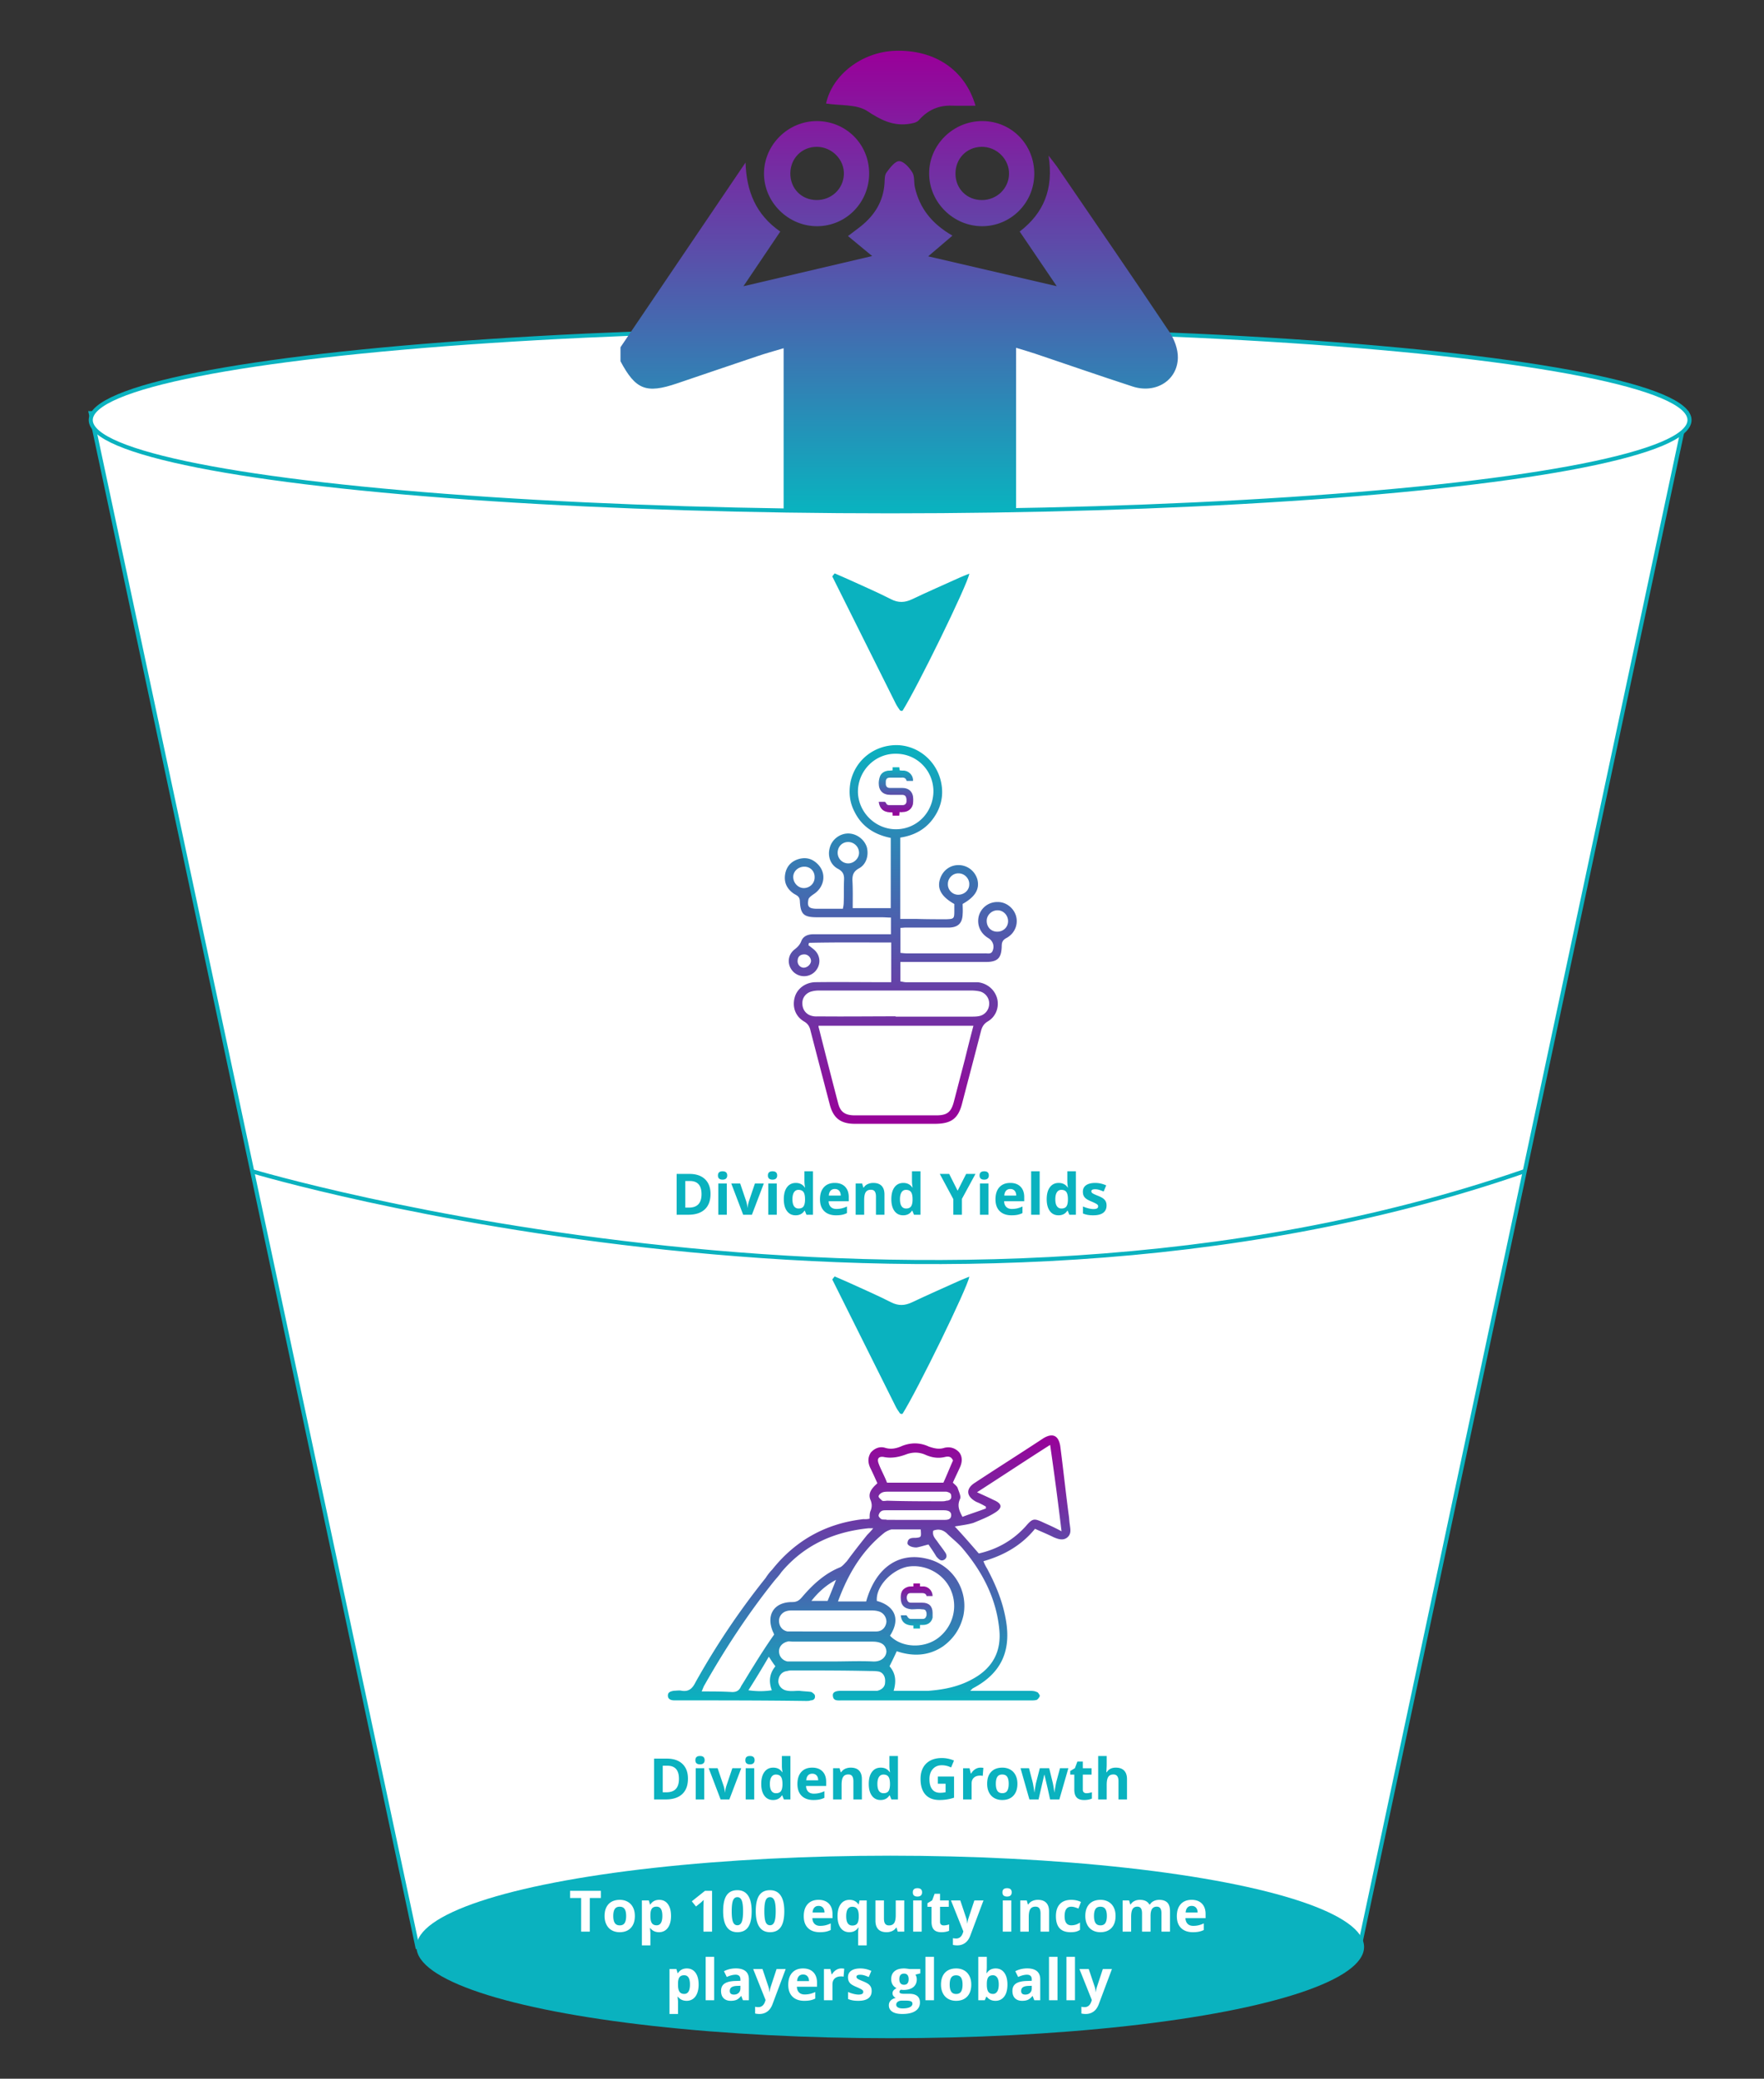
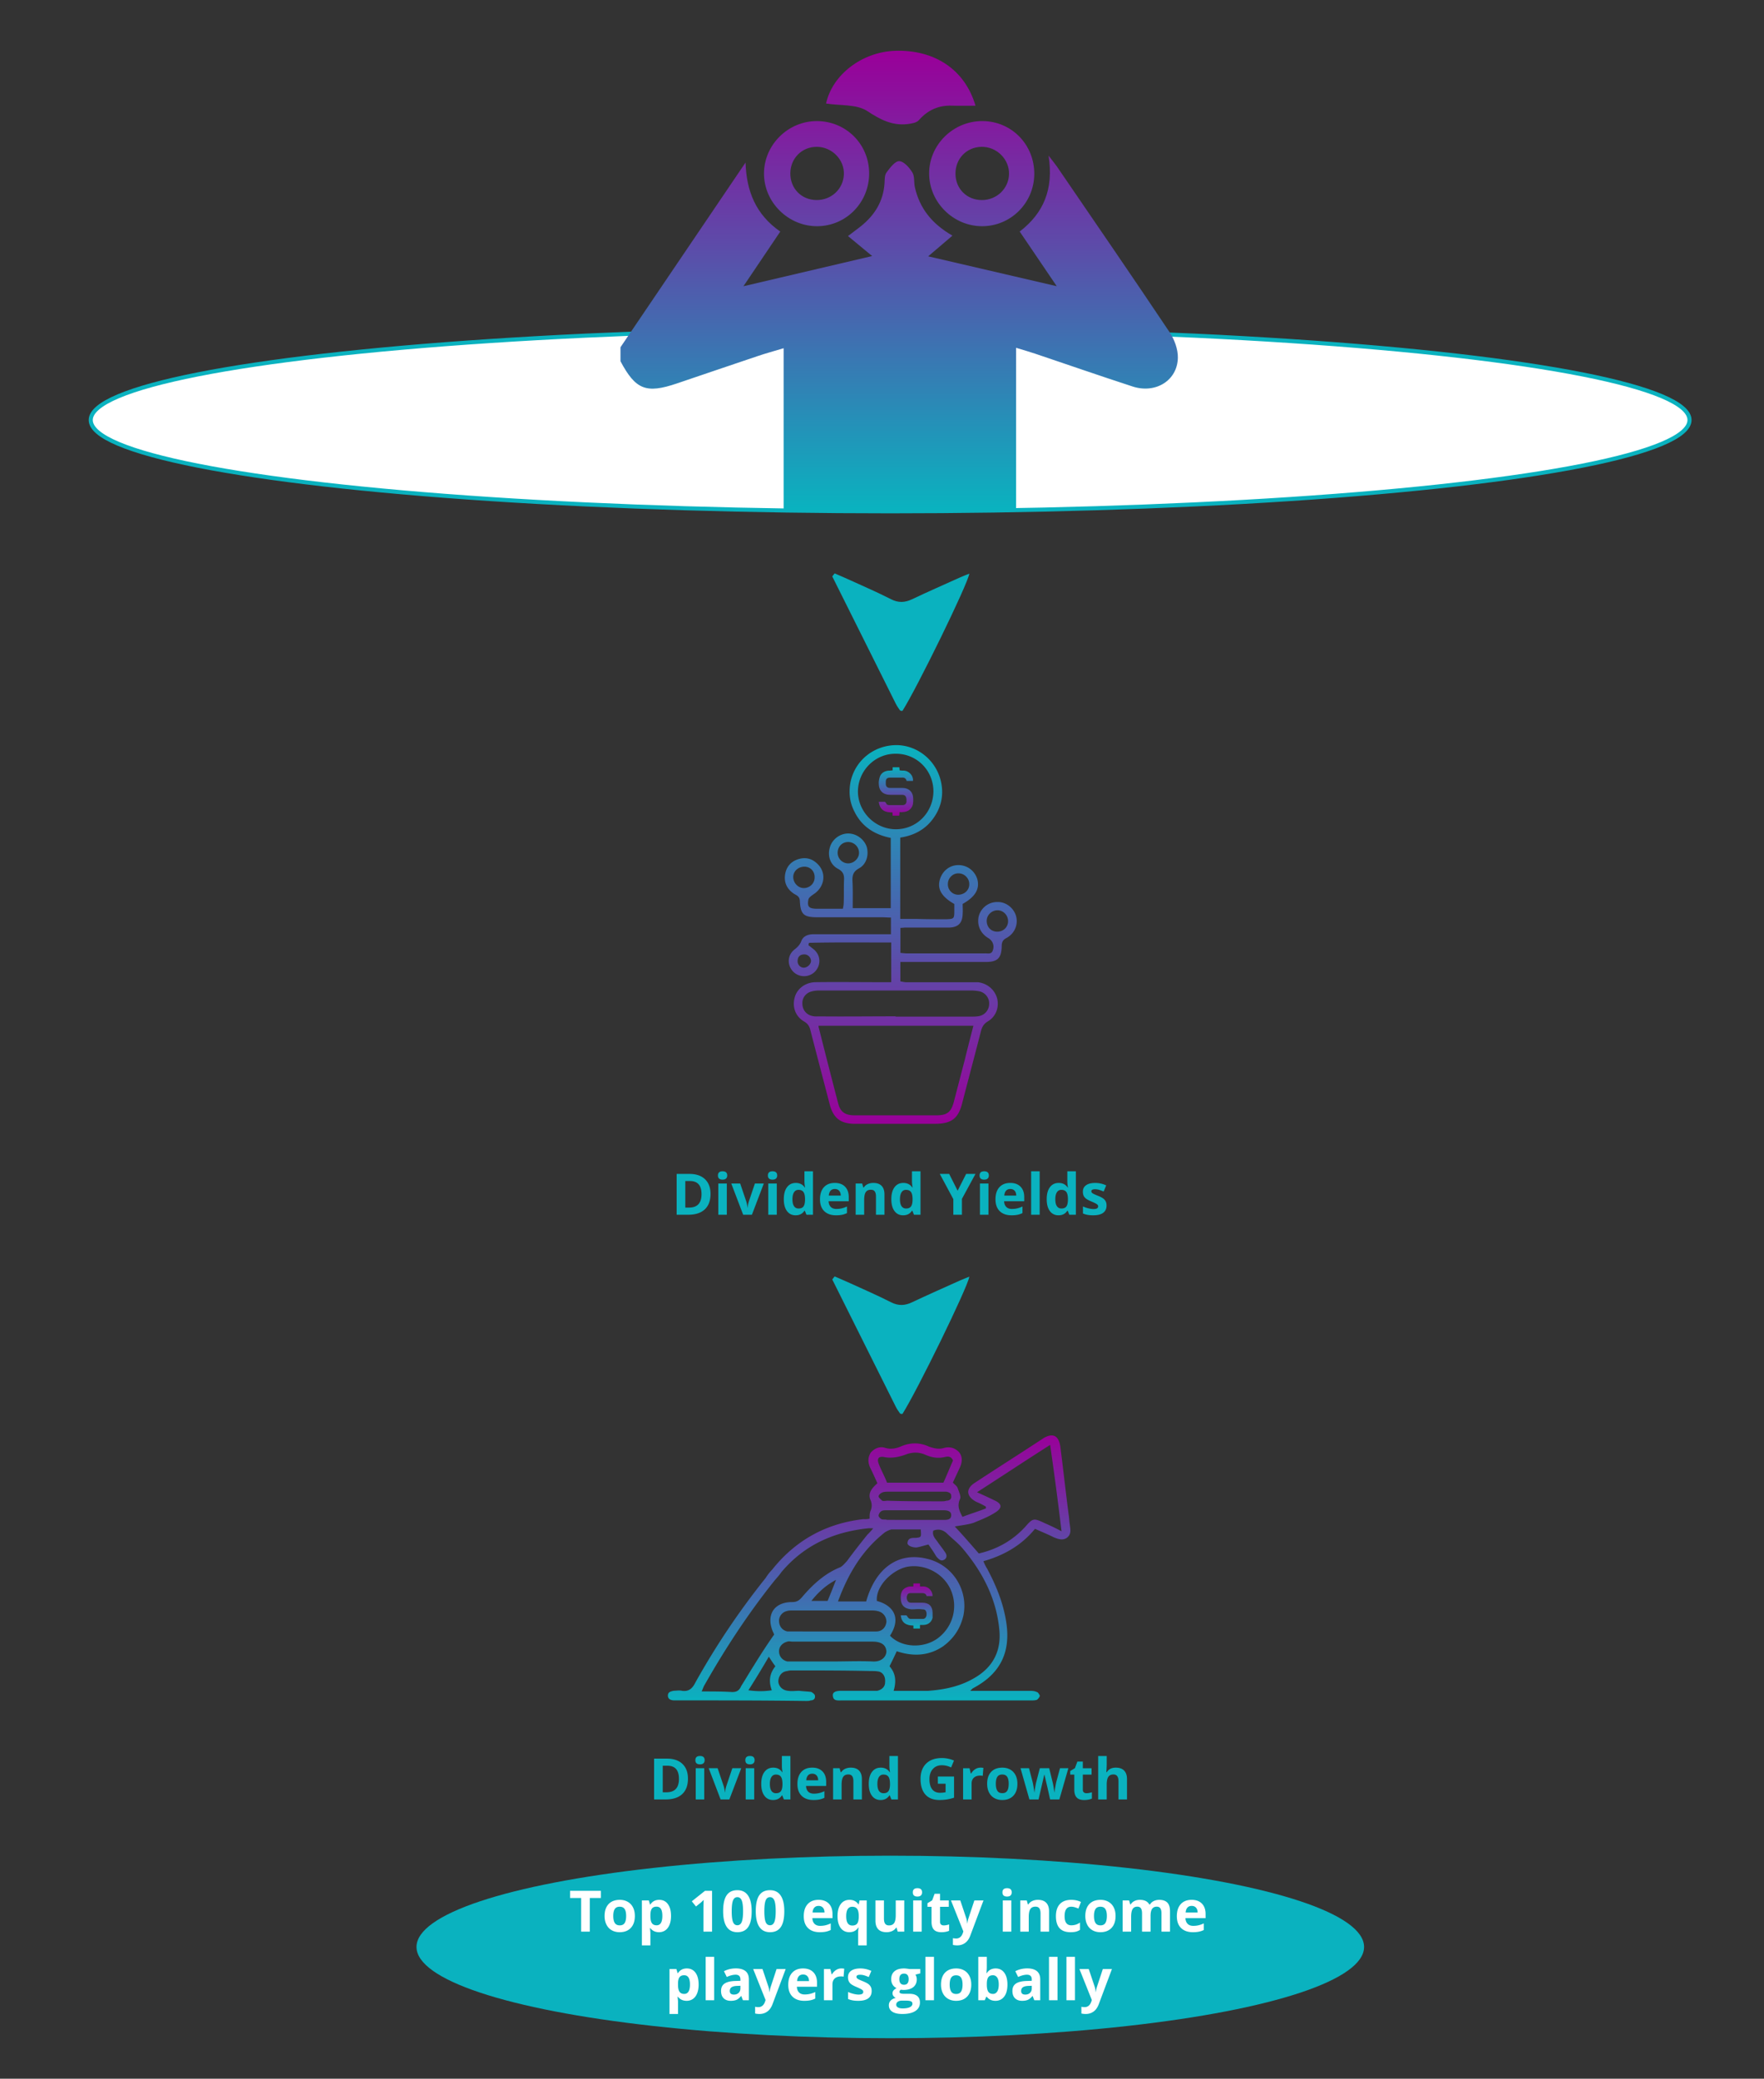
<svg xmlns="http://www.w3.org/2000/svg" width="432" height="509" xml:space="preserve">
  <rect width="100%" height="100%" fill="#333333" stroke="none" />
-   <path fill="#FFF" stroke="#0AB2BF" stroke-miterlimit="10" d="M332.954 476.736H102.222l-80-375.572h390.732z" />
  <ellipse fill="#0AB2BF" cx="218.029" cy="476.736" rx="116.029" ry="22.347" />
  <ellipse fill="#FFF" stroke="#0AB2BF" stroke-miterlimit="10" cx="217.989" cy="102.851" rx="195.768" ry="22.347" />
  <linearGradient id="a" gradientUnits="userSpaceOnUse" x1="220.206" y1="12.948" x2="220.206" y2="124.509">
    <stop offset="0" style="stop-color:#909" />
    <stop offset="1" style="stop-color:#0ab2bf" />
  </linearGradient>
  <path fill-rule="evenodd" clip-rule="evenodd" fill="url(#a)" d="m151.955 85.029 30.628-45.234c.211 6.982 2.487 12.735 8.505 16.907l-9.024 13.388 31.526-7.393-5.921-4.898c1.303-.99 2.272-1.69 3.203-2.439 3.349-2.696 5.454-6.075 5.745-10.464.06-.904-.002-2.002.478-2.651.846-1.145 2.085-2.809 3.124-2.783 1.123.026 2.482 1.569 3.218 2.77.6.977.339 2.446.62 3.66 1.168 5.049 4.062 8.858 9.197 11.805l-5.941 5.067 31.481 7.317-9.073-13.385c5.813-4.476 8.37-10.32 7.07-18.59 1.164 1.515 1.655 2.096 2.083 2.722 9.204 13.474 18.457 26.915 27.53 40.476 1.195 1.786 2.095 4.199 2.052 6.3-.111 5.57-5.456 8.864-11.073 7.038-8.016-2.606-15.977-5.38-23.966-8.069-1.279-.43-2.581-.795-4.586-1.41V125.1h-56.922V85.266c-2.473.742-4.309 1.24-6.112 1.844-6.696 2.247-13.378 4.533-20.068 6.796-7.492 2.535-10.067 1.513-13.773-5.447l-.001-3.43z" />
  <linearGradient id="b" gradientUnits="userSpaceOnUse" x1="220.6" y1="12.948" x2="220.6" y2="124.512">
    <stop offset="0" style="stop-color:#909" />
    <stop offset="1" style="stop-color:#0ab2bf" />
  </linearGradient>
  <path fill-rule="evenodd" clip-rule="evenodd" fill="url(#b)" d="M202.302 25.351c1.523-7.071 8.843-12.651 16.911-12.913 9.641-.313 17.098 4.583 19.685 13.446-2.014 0-3.872.054-5.726-.012-3.304-.118-5.948 1.055-8.152 3.557-.569.646-1.821.847-2.792.956-3.77.425-6.67-1.11-9.868-3.208-2.572-1.687-6.521-1.276-10.058-1.826z" />
  <linearGradient id="c" gradientUnits="userSpaceOnUse" x1="199.977" y1="12.948" x2="199.977" y2="124.509">
    <stop offset="0" style="stop-color:#909" />
    <stop offset="1" style="stop-color:#0ab2bf" />
  </linearGradient>
  <path fill-rule="evenodd" clip-rule="evenodd" fill="url(#c)" d="M212.853 42.387c.037 7.144-5.561 12.912-12.617 13.002-7.146.091-13.171-5.851-13.134-12.952.035-6.985 5.883-12.778 12.908-12.787 7.135-.01 12.805 5.614 12.843 12.737zm-12.967 6.595c3.659.067 6.614-2.654 6.777-6.241.166-3.621-2.911-6.775-6.62-6.787-3.642-.013-6.453 2.784-6.491 6.457-.04 3.701 2.661 6.503 6.334 6.571z" />
  <linearGradient id="d" gradientUnits="userSpaceOnUse" x1="240.417" y1="12.949" x2="240.417" y2="124.508">
    <stop offset="0" style="stop-color:#909" />
    <stop offset="1" style="stop-color:#0ab2bf" />
  </linearGradient>
  <path fill-rule="evenodd" clip-rule="evenodd" fill="url(#d)" d="M253.293 42.593c-.029 7.095-5.771 12.824-12.825 12.796-7.021-.028-12.864-5.823-12.924-12.817-.062-7.101 5.908-12.983 13.114-12.925 7.09.059 12.664 5.77 12.635 12.946zm-12.824 6.393c3.63.004 6.574-2.826 6.642-6.384.069-3.642-3.065-6.723-6.763-6.648-3.647.073-6.377 2.907-6.355 6.596.022 3.685 2.787 6.432 6.476 6.436z" />
  <path fill-rule="evenodd" clip-rule="evenodd" fill="#0AB2BF" d="M204.404 140.399c1.298.567 2.606 1.116 3.895 1.707 3.31 1.516 6.66 2.958 9.899 4.615 1.817.929 3.403.848 5.182.004 3.84-1.821 7.732-3.532 11.608-5.278.751-.338 1.524-.628 2.396-.985-.39 2.622-12.76 27.894-16.359 33.582-.112.009-.229.042-.334.02-.113-.024-.255-.075-.313-.162-.337-.5-.701-.991-.969-1.527-5.204-10.41-10.397-20.825-15.592-31.239.194-.247.391-.492.587-.737zM204.404 312.547c1.298.568 2.606 1.117 3.895 1.707 3.31 1.516 6.66 2.958 9.899 4.615 1.817.929 3.403.848 5.182.004 3.84-1.822 7.732-3.533 11.608-5.279.751-.338 1.524-.628 2.396-.984-.39 2.621-12.76 27.893-16.359 33.582-.112.008-.229.042-.334.02-.113-.025-.255-.076-.313-.162-.337-.5-.701-.99-.969-1.527-5.204-10.41-10.397-20.825-15.592-31.238.194-.248.391-.493.587-.738z" />
  <linearGradient id="e" gradientUnits="userSpaceOnUse" x1="220.601" y1="275.178" x2="220.601" y2="182.45">
    <stop offset="0" style="stop-color:#909" />
    <stop offset="1" style="stop-color:#0ab2bf" />
  </linearGradient>
  <path fill="url(#e)" d="M218.262 240.503v-9.717c-6.794 0-13.453-.076-20.126.074-.075.211-.135.404-.135.615.405.27.81.615 1.23.945 1.77 1.424 1.904 3.809.405 5.443a3.753 3.753 0 0 1-5.444 0c-1.5-1.635-1.365-4.08.48-5.443.675-.541 1.229-1.096 1.56-1.967.48-1.289 1.695-1.693 3.06-1.693h18.896v-4.08c-.75 0-1.5-.074-2.175-.074h-15.837c-3.329 0-4.139-.676-4.289-4.004-.075-1.23-.885-1.365-1.56-1.83-1.635-1.154-2.384-2.715-2.04-4.754.345-1.904 1.5-3.134 3.33-3.674 1.905-.54 3.464 0 4.754 1.364 2.114 2.25 1.5 5.58-1.155 7.275-.48.344-1.095.75-1.229 1.229-.345 1.771.075 2.25 1.905 2.311h6.523c.135-.615.21-1.096.21-1.561.075-1.77 0-3.6.075-5.443.075-1.291-.21-2.115-1.5-2.791-1.905-1.019-2.58-3.193-1.965-5.233.54-1.965 2.445-3.404 4.484-3.404s3.944 1.425 4.559 3.329c.54 2.04-.135 4.289-1.965 5.234-1.29.75-1.56 1.561-1.56 2.85.135 2.25.075 4.484.075 6.869h9.313v-17.202c-3.809-.75-7.004-2.655-8.833-6.329-1.23-2.31-1.5-4.754-1.02-7.348 1.155-5.444 5.909-9.104 11.429-9.043 5.308.135 9.853 4.079 10.812 9.388.615 3.269-.21 6.254-2.174 8.833-1.965 2.58-4.694 3.944-7.889 4.424v19.916h4.14c2.444.076 4.828.076 7.198.076 1.77-.076 1.905-.135 1.905-1.965v-1.77c-3.135-1.77-4.214-3.674-3.539-5.984.614-2.115 2.384-3.54 4.559-3.54s4.004 1.424 4.619 3.465c.615 2.385-.48 4.289-3.599 6.043 0 .811.075 1.635 0 2.52-.075 2.174-1.095 3.195-3.269 3.27h-10.738c-.345 0-.75.074-1.23.074v6.119c.675.076 1.23.135 1.77.135h18.836c.75-.074 1.695.346 2.04-.809.405-1.156-.075-2.311-1.094-2.926-1.965-1.154-2.85-3.193-2.385-5.309a4.655 4.655 0 0 1 4.559-3.539c2.04-.074 3.945 1.365 4.56 3.33.615 2.039-.21 4.289-2.25 5.443-.945.48-1.23 1.02-1.23 2.039-.075 2.986-1.02 3.869-4.004 3.869h-20.815v4.756c.54.074 1.02.209 1.5.209h17.531c2.25.27 4.139 1.831 4.695 4.079.479 2.115-.346 4.35-2.31 5.504-1.02.615-1.425 1.367-1.695 2.445-1.5 5.85-3.06 11.697-4.559 17.473-.945 3.869-2.655 5.158-6.734 5.158h-19.571c-3.464 0-5.309-1.365-6.179-4.83-1.56-5.982-3.134-11.967-4.694-18.01-.209-.945-.615-1.637-1.5-2.176-2.175-1.229-2.985-3.539-2.385-5.848.54-2.176 2.58-3.735 5.024-3.811 5.369-.074 10.813 0 16.182 0l2.458.001zm20.126 10.665H200.46c0 .209 0 .404.075.539 1.56 6.178 3.135 12.373 4.754 18.553.54 2.039 1.695 2.848 4.079 2.848h19.916c2.715 0 3.674-.809 4.349-3.463.885-3.404 1.77-6.795 2.655-10.199.66-2.7 1.35-5.415 2.1-8.278zm-19.046-2.311v.076h18.417c.675 0 1.425 0 2.04-.137 1.425-.27 2.445-1.559 2.445-2.982.075-1.365-.885-2.715-2.31-3.061a10.006 10.006 0 0 0-2.04-.211h-37.388a6.81 6.81 0 0 0-1.694.211c-1.425.346-2.385 1.561-2.31 2.984 0 1.561 1.02 2.789 2.52 3.059.54.137 1.154.076 1.694.076 6.193.062 12.447-.015 18.626-.015zm9.253-55.054c0-5.099-4.004-9.239-9.178-9.239-5.099-.075-9.313 4.14-9.313 9.313.074 5.024 4.289 9.178 9.313 9.178 5.099-.014 9.104-4.093 9.178-9.252zm8.773 22.765c.075-1.424-1.155-2.713-2.58-2.713-1.425-.076-2.654 1.154-2.654 2.578-.075 1.426 1.095 2.654 2.52 2.654 1.485 0 2.714-1.093 2.714-2.519zm6.929 6.328c-1.424 0-2.654 1.156-2.654 2.58 0 1.561 1.095 2.656 2.58 2.656 1.484 0 2.654-1.096 2.654-2.58-.001-1.441-1.155-2.656-2.58-2.656zm-47.451-10.676c-1.5.074-2.654 1.229-2.58 2.652.075 1.426 1.29 2.656 2.715 2.58 1.424-.074 2.58-1.229 2.52-2.715 0-1.497-1.155-2.593-2.655-2.517zm10.873-.811c1.425 0 2.655-1.229 2.655-2.579 0-1.5-1.23-2.654-2.655-2.654-1.5 0-2.58 1.154-2.58 2.654a2.59 2.59 0 0 0 2.58 2.579zm-9.103 23.921c0-.885-.75-1.635-1.634-1.635-.945 0-1.56.48-1.635 1.424-.135.945.54 1.771 1.425 1.832.884.013 1.769-.737 1.844-1.621z" />
  <linearGradient id="f" gradientUnits="userSpaceOnUse" x1="219.424" y1="199.727" x2="219.424" y2="187.879">
    <stop offset="0" style="stop-color:#909" />
    <stop offset="1" style="stop-color:#0ab2bf" />
  </linearGradient>
  <path fill="url(#f)" d="M218.607 188.629v-.75h1.635c0 .21.075.48.075.75.405.075.75.075 1.155.075 1.229.135 2.25 1.29 2.115 2.52h-1.56c-.135-.675-.615-.885-1.289-.81h-2.715c-.75 0-1.095.27-1.095 1.02v.48c0 .674.345 1.02 1.02 1.02h2.984c1.695 0 2.715 1.02 2.715 2.714 0 .405 0 .885-.075 1.29-.27 1.155-1.229 1.904-2.52 1.904-.27.075-.48 0-.75 0 0 .345-.075.54-.075.885h-1.62c0-.27 0-.54-.075-.81-1.77.075-3.06-.54-3.33-2.58h1.425c.135 0 .27.135.345.27.135.405.405.54.81.54h3.269c.54 0 .885-.345.945-.81v-.615c-.075-.75-.345-1.095-1.095-1.095h-2.849c-1.83 0-2.85-1.02-2.85-2.85 0-.615.135-1.23.345-1.77.345-.75 1.02-1.155 1.904-1.29.331-.013.737-.013 1.156-.088z" />
-   <path fill="none" stroke="#0AB2BF" stroke-miterlimit="10" d="M61.764 286.804s167.182 50.014 311.519 0" />
  <g>
    <linearGradient id="g" gradientUnits="userSpaceOnUse" x1="212.853" y1="416.502" x2="212.853" y2="351.483">
      <stop offset="0" style="stop-color:#0ab2bf" />
      <stop offset="1" style="stop-color:#909" />
    </linearGradient>
    <path fill="url(#g)" d="M212.971 371.864c0-.877 0-1.466.288-2.056.289-.876.289-1.465 0-2.355-.877-1.767.289-3.089 1.61-4.255-.589-1.322-1.178-2.644-1.767-3.822-.589-1.322-.589-2.5.144-3.679.877-1.033 2.199-1.609 3.521-1.178 1.466.445 2.789.145 4.11-.444 2.2-.878 4.413-.878 6.611.143 1.322.446 2.5.734 3.822.289 1.323-.289 2.5 0 3.522 1.034.876 1.034.876 2.356.288 3.679-.589 1.321-1.178 2.499-1.767 3.821.445.445 1.034.878 1.178 1.323.288.876.877 2.055.589 2.644-.732 1.61-.288 2.789.589 4.412 1.912-.733 3.823-1.322 5.734-2.056v-.445a17.279 17.279 0 0 0-2.357-1.179c-2.5-1.321-2.644-3.231-.288-4.699 5.577-3.678 11.167-7.199 16.743-10.877 2.2-1.322 3.68-.733 4.109 1.911.733 5.575 1.323 11.165 2.057 16.742.145.877.145 1.609.287 2.5.145 1.178.446 2.355-.731 3.234-1.035.732-2.201.287-3.234-.145-1.467-.734-2.932-1.323-4.556-2.056-3.234 3.967-7.487 6.467-12.632 7.932.289.734.589 1.323.877 1.769 2.199 4.109 3.966 8.378 4.699 13.077 1.178 7.488-1.466 12.775-8.221 16.311l-.589.589h14.544c.589 0 1.178 0 1.768.288.287 0 .589.589.733.876 0 .289-.446.878-.733 1.035-.446.144-1.035.144-1.468.144h-46.417c-.877 0-1.911.145-2.056-1.034-.144-.877.445-1.322 2.056-1.322h8.81c1.178-.287 1.911-1.034 1.911-2.055.144-1.322-.446-2.355-1.467-2.645-.732-.144-1.321-.144-2.055-.144-6.322-.145-12.776-.145-19.098-.145-.445 0-.877 0-1.322.145-1.466.144-2.199 1.322-2.199 2.645.144 1.178 1.035 2.055 2.356 2.198.877.145 1.911 0 2.788 0 1.034.145 2.055.145 2.932.288.288.145.877.59.877.878.145.732-.288 1.178-1.034 1.178-.288.144-.733.144-1.178.144-10.433-.144-20.708-.144-31.142-.144h-1.035c-.876 0-1.61-.288-1.61-1.178 0-.891.733-1.034 1.466-1.179.589 0 1.322-.144 1.911 0 1.767.288 2.645-.589 3.377-2.056 5-8.967 10.722-17.487 17.188-25.564a11.879 11.879 0 0 1 1.61-2.056c5.734-7.2 13.221-11.311 22.333-12.344.484.028.928.028 1.518-.117zm5.877 42.164h8.378c3.966-.288 7.645-1.034 11.022-2.933 4.844-2.644 7.056-6.754 6.467-12.199-.733-7.488-4.11-13.955-8.81-19.544-1.178-1.467-2.788-2.645-4.11-3.967-1.034-.877-2.055-1.034-3.234-.589-.287 1.034.289 1.767.877 2.5.589.877 1.322 1.768 1.911 2.645.445.589.733 1.321 0 1.91-.733.446-1.178.289-2.055-.731-.589-1.035-1.323-2.056-1.912-2.934-1.178.288-2.055.59-2.932.733-1.322 0-2.355-.589-2.2-1.179.145-1.178 1.035-1.178 2.056-1.178 1.321-.144 1.321-.144 1.178-2.055h-7.199c-.589.144-1.179.445-1.611.732-5.576 4.412-8.966 10.133-11.454 16.9h6.899c2.356-8.379 8.077-12.2 14.988-10.433 6.166 1.465 10.131 7.645 8.81 13.953-.733 3.09-2.356 5.577-5 7.487-3.521 2.357-7.344 2.501-11.311 1.179-.589 1.322-1.178 2.501-1.767 3.679 1.441 1.626 1.742 3.524 1.009 6.024zm-29.244-13.809c-.144-.145-.144-.445-.288-.59-1.767-4.11.144-7.344 4.699-7.344 1.178 0 1.768-.444 2.5-1.322 2.644-3.089 5.577-5.732 9.255-7.2.589-.287 1.178-1.033 1.61-1.465 1.61-2.199 3.233-4.255 5-6.467.446-.445.877-.877 1.466-1.61h-1.178c-8.522.877-15.721 4.11-21.297 10.721-.589.878-1.322 1.61-1.912 2.356-6.322 7.934-11.899 16.454-16.899 25.264-.288.445-.445 1.034-.733 1.61 2.645 0 5.145 0 7.488.145 1.178 0 1.767-.445 2.199-1.466 1.034-1.61 2.054-3.378 3.089-5.001 1.624-2.632 3.234-5.131 5.001-7.631zm49.665-34.821c1.611.732 2.932 1.321 4.11 1.91 2.055.878 2.2 1.911.289 3.09-1.611 1.034-3.521 1.768-5.289 2.5-1.465.445-2.932.589-4.554.878 2.054 2.198 3.965 4.41 5.877 6.61 4.555-1.034 8.378-3.234 11.453-6.61 1.769-2.057 2.056-2.057 4.557-.878 1.322.589 2.643 1.178 4.255 2.056a849.105 849.105 0 0 0-2.79-21.153c-6.008 3.822-11.743 7.631-17.908 11.597zm-21.311 35.122c2.789 2.932 8.221 3.232 11.755.589 3.678-2.788 5-7.645 3.089-11.899-1.767-3.967-6.322-6.322-10.577-5.576-3.678.733-7.789 4.699-7.488 8.378 3.81 1.007 6.166 3.952 3.221 8.508zm-13.954-1.035h10.577c1.466 0 2.355-1.034 2.5-2.356 0-1.179-.733-2.356-2.199-2.645-.589-.144-1.179-.144-1.768-.144H194.16c-.445 0-1.035 0-1.466.144-1.178.288-1.911 1.322-1.911 2.356 0 1.321.733 2.356 2.055 2.645H204.004zm0 7.344c3.233 0 6.466-.144 9.699 0 2.356.144 3.377-1.322 3.377-2.501-.144-1.609-1.322-2.356-3.377-2.356H194.16c-.445 0-1.035-.144-1.322 0-1.178.289-2.055 1.178-2.055 2.356s.733 2.199 2.055 2.501H204.004zm29.387-49.206c-.444-1.035-1.178-1.035-1.911-.878-1.767.445-3.377.145-5-.589-1.466-.589-2.789-.589-4.254-.145-1.912.733-3.823 1.179-5.878.733-1.178-.144-1.61.445-1.178 1.609.589 1.611 1.466 3.09 2.055 4.7h13.811c.876-1.909 1.623-3.821 2.355-5.43zm-9.254 7.631h-6.467c-.445 0-1.034 0-1.466.145-.432.144-1.034.589-1.034 1.034 0 .287.589.732.877 1.034.444.144.877 0 1.322 0 4.412.144 8.81.144 13.222.144.445 0 .732 0 1.178-.144.589 0 1.322-.289 1.179-1.18 0-.732-.59-.876-1.179-1.033h-7.632zm-.302 6.912h7.2c.876 0 1.911 0 1.911-1.179 0-1.034-1.035-1.179-1.911-1.179h-13.956c-.444 0-1.034 0-1.322.289-.288.144-.589.732-.589 1.033 0 .289.445.733.732.878.445.144.877 0 1.323.144 2.202.014 4.414.014 6.612.014zm-35.553 33.498a230.983 230.983 0 0 1-5 8.221c2.055.287 3.823.287 5.733 0-.877-2.356-.445-4.255.877-5.878-.576-.733-1.02-1.466-1.61-2.343zm10.433-13.667h3.966a190.177 190.177 0 0 0 2.055-5.145c-2.5 1.323-4.41 3.09-6.021 5.145z" />
    <linearGradient id="h" gradientUnits="userSpaceOnUse" x1="224.49" y1="398.765" x2="224.49" y2="387.729">
      <stop offset="0" style="stop-color:#0ab2bf" />
      <stop offset="1" style="stop-color:#909" />
    </linearGradient>
    <path fill="url(#h)" d="M223.691 388.463v-.733h1.61v.733h1.034c1.178.144 2.055 1.178 2.055 2.356h-1.466c-.144-.59-.589-.733-1.178-.733h-2.644c-.733 0-.877.288-1.034.877v.445c.144.733.445 1.034 1.034 1.034h2.788c1.611 0 2.5.877 2.5 2.5v1.179c-.288 1.178-1.178 1.767-2.355 1.767h-.734v.877h-1.609v-.732c-1.61 0-2.932-.589-3.089-2.5h1.321c.145 0 .145.144.289.288.144.287.445.589.732.589h3.09c.445 0 .732-.288.877-.877v-.59c-.145-.589-.288-.877-1.034-.877-.877-.144-1.768 0-2.645 0-1.767-.144-2.644-1.034-2.644-2.788 0-.444 0-1.033.287-1.61.289-.589 1.035-1.034 1.768-1.178.314-.027.603-.027 1.047-.027z" />
  </g>
  <g>
    <path fill="none" d="M123.547 462.347h188.082v28.78H123.547z" />
    <path fill="#FFF" d="M144.44 472.986h-2.119v-8.23h-2.714v-1.764h7.547v1.764h-2.714v8.23zM155.473 469.151c0 1.244-.328 2.217-.984 2.919s-1.57 1.053-2.741 1.053c-.734 0-1.381-.16-1.941-.482-.561-.32-.991-.782-1.292-1.384s-.451-1.304-.451-2.105c0-1.249.326-2.22.978-2.912s1.568-1.039 2.748-1.039c.734 0 1.381.159 1.941.479s.991.777 1.292 1.374.45 1.296.45 2.097zm-5.284 0c0 .757.124 1.328.373 1.716s.653.581 1.213.581c.556 0 .956-.192 1.2-.577.244-.386.366-.959.366-1.72 0-.757-.123-1.324-.369-1.702s-.649-.567-1.21-.567c-.556 0-.957.188-1.203.563-.247.377-.37.946-.37 1.706zM161.393 473.123c-.898 0-1.602-.326-2.112-.978h-.109c.073.638.109 1.007.109 1.107v3.097h-2.085v-11.006h1.695l.294.991h.096c.488-.757 1.21-1.135 2.167-1.135.902 0 1.609.349 2.119 1.046s.766 1.666.766 2.905c0 .815-.12 1.524-.359 2.126s-.58 1.06-1.022 1.374-.962.473-1.559.473zm-.615-6.255c-.515 0-.891.158-1.128.476-.237.316-.36.839-.369 1.568v.226c0 .82.122 1.408.366 1.764s.63.533 1.159.533c.934 0 1.401-.771 1.401-2.311 0-.752-.115-1.315-.345-1.692-.231-.375-.592-.564-1.084-.564zM174.381 472.986h-2.112v-5.783l.021-.95.034-1.039c-.351.351-.595.581-.731.69l-1.148.923-1.019-1.271 3.22-2.563h1.736v9.993zM184.082 467.989c0 1.745-.286 3.037-.858 3.876s-1.453 1.258-2.642 1.258c-1.153 0-2.022-.433-2.608-1.299s-.878-2.145-.878-3.835c0-1.764.285-3.063.854-3.899.57-.837 1.447-1.255 2.632-1.255 1.153 0 2.024.438 2.615 1.313s.885 2.155.885 3.841zm-4.888 0c0 1.226.106 2.104.318 2.636.212.53.568.796 1.07.796.492 0 .848-.269 1.066-.807s.328-1.413.328-2.625c0-1.226-.11-2.106-.332-2.642-.221-.536-.575-.804-1.063-.804-.497 0-.852.268-1.066.804-.214.536-.321 1.417-.321 2.642zM192.073 467.989c0 1.745-.286 3.037-.858 3.876s-1.453 1.258-2.642 1.258c-1.153 0-2.022-.433-2.608-1.299s-.878-2.145-.878-3.835c0-1.764.285-3.063.854-3.899.57-.837 1.447-1.255 2.632-1.255 1.153 0 2.024.438 2.615 1.313s.885 2.155.885 3.841zm-4.888 0c0 1.226.106 2.104.318 2.636.212.53.568.796 1.07.796.492 0 .848-.269 1.066-.807s.328-1.413.328-2.625c0-1.226-.11-2.106-.332-2.642-.221-.536-.575-.804-1.063-.804-.497 0-.852.268-1.066.804-.214.536-.321 1.417-.321 2.642zM200.761 473.123c-1.23 0-2.192-.34-2.885-1.019s-1.039-1.641-1.039-2.885c0-1.28.32-2.271.96-2.97.64-.7 1.525-1.05 2.656-1.05 1.08 0 1.921.308 2.522.923s.902 1.465.902 2.55v1.012h-4.929c.023.593.198 1.055.526 1.388s.789.499 1.381.499c.46 0 .896-.048 1.306-.144s.838-.248 1.285-.458v1.613a4.917 4.917 0 0 1-1.169.407c-.413.089-.919.134-1.516.134zm-.294-6.439c-.442 0-.789.141-1.039.42-.25.281-.394.679-.431 1.193h2.926c-.009-.515-.144-.912-.403-1.193-.26-.28-.611-.42-1.053-.42zM207.994 473.123c-.902 0-1.609-.348-2.119-1.043-.51-.694-.766-1.662-.766-2.901 0-1.249.261-2.224.783-2.926s1.236-1.053 2.143-1.053c.483 0 .905.091 1.265.273s.677.465.95.848h.055l.185-.978h1.764v11.006h-2.092v-3.206c0-.278.03-.661.089-1.148h-.089c-.223.369-.52.649-.889.841s-.796.287-1.279.287zm.745-1.634c.529 0 .916-.151 1.162-.454.246-.304.38-.833.403-1.59v-.253c0-.82-.126-1.408-.379-1.764s-.66-.533-1.22-.533c-.98 0-1.47.771-1.47 2.311 0 .766.122 1.338.366 1.716s.623.567 1.138.567zM219.847 472.986l-.28-.978h-.109c-.223.355-.54.63-.95.823-.41.194-.877.291-1.401.291-.898 0-1.575-.24-2.03-.721-.456-.481-.684-1.173-.684-2.075v-4.983h2.085v4.464c0 .552.098.965.294 1.241.196.275.508.413.937.413.583 0 1.005-.194 1.265-.585.26-.389.39-1.035.39-1.938v-3.596h2.085v7.643h-1.602zM223.545 463.368c0-.679.378-1.019 1.135-1.019s1.135.34 1.135 1.019c0 .323-.095.575-.284.755-.189.181-.473.271-.851.271-.756 0-1.135-.342-1.135-1.026zm2.174 9.618h-2.085v-7.643h2.085v7.643zM231.126 471.462c.365 0 .802-.08 1.313-.239v1.552c-.52.232-1.158.349-1.914.349-.834 0-1.441-.211-1.822-.633-.38-.421-.571-1.054-.571-1.896v-3.685h-.998v-.882l1.148-.697.602-1.613h1.333v1.627h2.14v1.565h-2.14v3.685c0 .296.083.515.25.656s.386.211.659.211zM232.89 465.344h2.283l1.442 4.3c.123.374.208.815.253 1.326h.041c.05-.47.148-.911.294-1.326l1.415-4.3h2.235l-3.233 8.62c-.296.798-.719 1.395-1.268 1.791s-1.19.595-1.924.595c-.36 0-.713-.039-1.06-.116v-1.654c.25.06.524.089.82.089.369 0 .691-.113.967-.338.276-.227.491-.566.646-1.022l.123-.376-3.034-7.589zM245.496 463.368c0-.679.378-1.019 1.135-1.019s1.135.34 1.135 1.019c0 .323-.095.575-.284.755-.189.181-.473.271-.851.271-.757 0-1.135-.342-1.135-1.026zm2.173 9.618h-2.085v-7.643h2.085v7.643zM256.912 472.986h-2.086v-4.464c0-.552-.098-.965-.293-1.241-.196-.275-.509-.413-.938-.413-.583 0-1.004.194-1.264.585-.26.389-.391 1.035-.391 1.938v3.596h-2.084v-7.643h1.592l.281.978h.115c.232-.369.553-.648.961-.837a3.27 3.27 0 0 1 1.391-.284c.889 0 1.563.24 2.023.722.461.48.691 1.174.691 2.081v4.982zM262.162 473.123c-2.379 0-3.568-1.306-3.568-3.917 0-1.299.323-2.291.971-2.978.646-.686 1.574-1.028 2.781-1.028.885 0 1.678.173 2.379.52l-.615 1.613a10.75 10.75 0 0 0-.916-.325 2.954 2.954 0 0 0-.848-.126c-1.084 0-1.627.771-1.627 2.311 0 1.495.543 2.242 1.627 2.242.401 0 .773-.054 1.115-.161a3.963 3.963 0 0 0 1.025-.502v1.784c-.338.214-.678.362-1.022.444s-.778.123-1.302.123zM273.201 469.151c0 1.244-.328 2.217-.984 2.919s-1.569 1.053-2.74 1.053c-.734 0-1.381-.16-1.941-.482-.561-.32-.992-.782-1.293-1.384s-.451-1.304-.451-2.105c0-1.249.326-2.22.979-2.912.651-.692 1.567-1.039 2.748-1.039.733 0 1.381.159 1.941.479s.99.777 1.291 1.374.45 1.296.45 2.097zm-5.283 0c0 .757.123 1.328.372 1.716s.653.581 1.214.581c.556 0 .955-.192 1.199-.577.244-.386.365-.959.365-1.72 0-.757-.123-1.324-.369-1.702s-.648-.567-1.209-.567c-.557 0-.957.188-1.203.563-.246.377-.369.946-.369 1.706zM281.768 472.986h-2.086v-4.464c0-.552-.092-.965-.276-1.241-.185-.275-.476-.413-.872-.413-.533 0-.92.196-1.162.588-.241.392-.361 1.037-.361 1.935v3.596h-2.086v-7.643h1.594l.279.978h.117c.205-.351.501-.626.889-.823.387-.199.831-.298 1.332-.298 1.145 0 1.919.374 2.324 1.121h.186c.205-.355.506-.631.905-.827s.849-.294 1.351-.294c.865 0 1.521.222 1.965.667.444.443.666 1.156.666 2.136v4.983h-2.092v-4.464c0-.552-.092-.965-.276-1.241-.185-.275-.476-.413-.872-.413-.51 0-.892.183-1.145.547s-.379.943-.379 1.736v3.834zM292.131 473.123c-1.23 0-2.192-.34-2.885-1.019-.693-.679-1.039-1.641-1.039-2.885 0-1.28.32-2.271.96-2.97.64-.7 1.525-1.05 2.655-1.05 1.08 0 1.922.308 2.523.923s.902 1.465.902 2.55v1.012h-4.93c.023.593.199 1.055.527 1.388s.788.499 1.381.499c.46 0 .895-.048 1.305-.144s.839-.248 1.285-.458v1.613a4.91 4.91 0 0 1-1.168.407c-.414.089-.919.134-1.516.134zm-.295-6.439c-.441 0-.788.141-1.039.42-.25.281-.394.679-.43 1.193h2.926c-.01-.515-.145-.912-.404-1.193-.26-.28-.611-.42-1.053-.42zM168.154 489.923c-.898 0-1.602-.326-2.112-.978h-.109c.073.638.109 1.007.109 1.107v3.097h-2.085v-11.006h1.695l.294.991h.096c.488-.757 1.21-1.135 2.167-1.135.902 0 1.609.349 2.119 1.046s.766 1.666.766 2.905c0 .815-.12 1.524-.359 2.126s-.58 1.06-1.022 1.374-.962.473-1.559.473zm-.615-6.255c-.515 0-.891.158-1.128.476-.237.316-.36.839-.369 1.568v.226c0 .82.122 1.408.366 1.764s.63.533 1.159.533c.934 0 1.401-.771 1.401-2.311 0-.752-.115-1.315-.345-1.692-.231-.376-.592-.564-1.084-.564zM174.901 489.786h-2.085v-10.637h2.085v10.637zM181.942 489.786l-.403-1.039h-.055c-.351.442-.712.748-1.083.92-.372.17-.855.256-1.453.256-.734 0-1.312-.21-1.733-.629s-.632-1.017-.632-1.791c0-.812.284-1.409.851-1.795.567-.385 1.423-.598 2.567-.639l1.326-.041v-.335c0-.774-.396-1.162-1.189-1.162-.611 0-1.329.185-2.153.554l-.69-1.408c.879-.46 1.855-.69 2.926-.69 1.025 0 1.812.224 2.358.67s.82 1.126.82 2.037v5.093h-1.457zm-.615-3.541-.807.027c-.606.019-1.057.128-1.354.328s-.444.506-.444.916c0 .588.337.882 1.012.882.483 0 .869-.139 1.159-.417s.434-.647.434-1.107v-.629zM184.451 482.144h2.283l1.442 4.3c.123.374.208.815.253 1.326h.041c.05-.47.148-.911.294-1.326l1.415-4.3h2.235l-3.233 8.62c-.296.798-.719 1.395-1.268 1.791s-1.19.595-1.924.595c-.36 0-.713-.039-1.06-.116v-1.654c.25.06.524.089.82.089.369 0 .691-.113.967-.338.276-.227.491-.566.646-1.022l.123-.376-3.034-7.589zM196.967 489.923c-1.23 0-2.192-.34-2.885-1.019s-1.039-1.641-1.039-2.885c0-1.28.32-2.271.96-2.97.64-.7 1.525-1.05 2.656-1.05 1.08 0 1.921.308 2.522.923s.902 1.465.902 2.55v1.012h-4.929c.023.593.198 1.055.526 1.388s.789.499 1.381.499c.46 0 .896-.048 1.306-.144s.838-.248 1.285-.458v1.613a4.917 4.917 0 0 1-1.169.407c-.413.089-.919.134-1.516.134zm-.294-6.44c-.442 0-.789.141-1.039.42-.25.281-.394.679-.431 1.193h2.926c-.009-.515-.144-.912-.403-1.193-.26-.279-.611-.42-1.053-.42zM206.045 482c.283 0 .517.021.704.062l-.157 1.955a2.369 2.369 0 0 0-.615-.068c-.666 0-1.184.171-1.555.513s-.557.82-.557 1.436v3.89h-2.085v-7.643h1.579l.308 1.285h.103c.237-.429.557-.773.96-1.035a2.35 2.35 0 0 1 1.315-.395zM213.469 487.517c0 .784-.272 1.381-.817 1.791s-1.359.615-2.444.615c-.556 0-1.03-.037-1.422-.113a5.361 5.361 0 0 1-1.101-.331v-1.723c.387.183.824.335 1.309.458s.913.185 1.282.185c.756 0 1.135-.219 1.135-.656a.544.544 0 0 0-.15-.399c-.1-.104-.273-.219-.52-.35a13.437 13.437 0 0 0-.984-.454c-.588-.246-1.02-.474-1.295-.684s-.476-.45-.602-.722c-.125-.271-.188-.604-.188-1.001 0-.679.263-1.204.79-1.575.526-.372 1.272-.558 2.239-.558.92 0 1.816.2 2.687.602l-.629 1.504c-.383-.164-.741-.299-1.073-.403s-.672-.157-1.019-.157c-.615 0-.923.166-.923.499 0 .187.099.349.297.485s.632.34 1.302.608c.597.241 1.035.467 1.313.677s.483.451.615.725.198.599.198.977zM225.384 482.144v1.06l-1.196.308c.219.342.328.725.328 1.148 0 .82-.286 1.459-.858 1.918-.572.457-1.366.687-2.382.687l-.376-.021-.308-.034c-.214.164-.321.347-.321.547 0 .301.383.451 1.148.451h1.299c.838 0 1.478.18 1.917.54s.66.889.66 1.586c0 .894-.373 1.586-1.118 2.078s-1.815.738-3.209.738c-1.066 0-1.881-.186-2.444-.557-.563-.372-.844-.893-.844-1.563 0-.46.144-.846.431-1.155s.708-.531 1.265-.663a1.401 1.401 0 0 1-.561-.447 1.064 1.064 0 0 1-.239-.66c0-.292.084-.534.253-.729.168-.193.413-.384.731-.57-.401-.173-.719-.451-.954-.834s-.352-.834-.352-1.354c0-.834.271-1.479.813-1.935s1.317-.684 2.324-.684c.214 0 .468.02.762.058.294.039.482.067.564.086h2.667zm-5.899 8.722c0 .287.138.513.414.677s.662.246 1.159.246c.748 0 1.333-.103 1.757-.308s.636-.485.636-.841c0-.287-.125-.485-.376-.595s-.638-.164-1.162-.164h-1.08c-.383 0-.703.09-.96.27-.259.181-.388.419-.388.715zm.759-6.22c0 .415.095.743.284.984s.478.362.865.362c.392 0 .679-.121.861-.362s.273-.569.273-.984c0-.921-.378-1.381-1.135-1.381-.766 0-1.148.46-1.148 1.381zM228.727 489.786h-2.085v-10.637h2.085v10.637zM237.86 485.951c0 1.244-.328 2.217-.984 2.919s-1.57 1.053-2.741 1.053c-.734 0-1.381-.16-1.941-.482-.561-.32-.991-.782-1.292-1.384s-.451-1.304-.451-2.105c0-1.249.326-2.22.978-2.912s1.568-1.039 2.748-1.039c.734 0 1.381.159 1.941.479s.991.777 1.292 1.374.45 1.295.45 2.097zm-5.284 0c0 .757.124 1.328.373 1.716s.653.581 1.213.581c.556 0 .956-.192 1.2-.577.244-.386.366-.959.366-1.72 0-.757-.123-1.324-.369-1.702s-.649-.567-1.21-.567c-.556 0-.957.188-1.203.563-.247.377-.37.945-.37 1.706zM243.834 482c.902 0 1.609.353 2.119 1.056.51.705.766 1.67.766 2.896 0 1.263-.263 2.24-.79 2.933s-1.243 1.039-2.15 1.039c-.898 0-1.602-.326-2.112-.978h-.144l-.349.841h-1.593V479.15h2.085v2.475c0 .314-.027.818-.082 1.511h.082c.489-.758 1.211-1.136 2.168-1.136zm-.669 1.668c-.515 0-.891.158-1.128.476-.237.316-.36.839-.369 1.568v.226c0 .82.122 1.408.366 1.764s.63.533 1.159.533c.428 0 .769-.197 1.022-.591.253-.395.379-.968.379-1.72s-.127-1.315-.383-1.692c-.256-.376-.605-.564-1.046-.564zM253.295 489.786l-.402-1.039h-.055c-.352.442-.713.748-1.084.92-.371.17-.855.256-1.453.256-.733 0-1.311-.21-1.732-.629s-.632-1.017-.632-1.791c0-.812.284-1.409.851-1.795.567-.385 1.423-.598 2.566-.639l1.326-.041v-.335c0-.774-.396-1.162-1.189-1.162-.61 0-1.328.185-2.152.554l-.691-1.408c.879-.46 1.855-.69 2.925-.69 1.025 0 1.813.224 2.359.67s.82 1.126.82 2.037v5.093h-1.457zm-.615-3.541-.807.027c-.605.019-1.057.128-1.354.328-.296.2-.443.506-.443.916 0 .588.337.882 1.012.882.482 0 .869-.139 1.158-.417s.434-.647.434-1.107v-.629zM258.982 489.786h-2.084v-10.637h2.084v10.637zM263.256 489.786h-2.086v-10.637h2.086v10.637zM264.35 482.144h2.283l1.441 4.3c.123.374.208.815.254 1.326h.041c.05-.47.147-.911.293-1.326l1.416-4.3h2.234l-3.232 8.62c-.297.798-.719 1.395-1.269 1.791s-1.19.595-1.925.595c-.359 0-.713-.039-1.059-.116v-1.654c.25.06.523.089.82.089.369 0 .691-.113.967-.338.275-.227.491-.566.646-1.022l.123-.376-3.033-7.589z" />
  </g>
  <g>
-     <path fill="none" d="M147.334 429.977h141.311v14.39H147.334z" />
    <path fill="#0AB2BF" d="M168.477 435.523c0 1.646-.468 2.905-1.405 3.78s-2.289 1.313-4.057 1.313h-2.83v-9.994h3.138c1.631 0 2.898.431 3.801 1.292s1.353 2.065 1.353 3.609zm-2.202.055c0-2.146-.948-3.22-2.844-3.22h-1.128v6.508h.909c2.042 0 3.063-1.095 3.063-3.288zM170.295 430.998c0-.679.378-1.019 1.135-1.019s1.135.34 1.135 1.019c0 .323-.095.575-.284.755-.189.181-.473.271-.851.271-.757-.001-1.135-.342-1.135-1.026zm2.174 9.618h-2.085v-7.643h2.085v7.643zM176.475 440.616l-2.912-7.643h2.181l1.477 4.354c.164.552.267 1.073.308 1.565h.041c.023-.438.125-.959.308-1.565l1.47-4.354h2.181l-2.912 7.643h-2.142zM182.531 430.998c0-.679.378-1.019 1.135-1.019s1.135.34 1.135 1.019c0 .323-.095.575-.284.755-.189.181-.473.271-.851.271-.756-.001-1.135-.342-1.135-1.026zm2.174 9.618h-2.085v-7.643h2.085v7.643zM189.313 440.753c-.898 0-1.603-.349-2.116-1.046s-.769-1.663-.769-2.898c0-1.253.261-2.229.783-2.929.522-.7 1.241-1.05 2.157-1.05.961 0 1.695.374 2.201 1.121h.068a8.5 8.5 0 0 1-.157-1.524v-2.447h2.092v10.637h-1.6l-.403-.991h-.089c-.475.751-1.197 1.127-2.167 1.127zm.731-1.661c.533 0 .924-.155 1.172-.465s.384-.836.407-1.579v-.226c0-.82-.126-1.408-.379-1.764s-.664-.533-1.234-.533c-.465 0-.826.197-1.083.591-.257.395-.386.968-.386 1.72s.13 1.315.39 1.692c.258.375.63.564 1.113.564zM199.211 440.753c-1.23 0-2.192-.34-2.885-1.019s-1.039-1.641-1.039-2.885c0-1.28.32-2.271.96-2.97.64-.7 1.525-1.05 2.656-1.05 1.08 0 1.921.308 2.522.923s.902 1.465.902 2.55v1.012h-4.929c.023.593.198 1.055.526 1.388s.789.499 1.381.499c.46 0 .896-.048 1.306-.144s.838-.248 1.285-.458v1.613a4.917 4.917 0 0 1-1.169.407c-.413.089-.919.134-1.516.134zm-.294-6.44c-.442 0-.789.141-1.039.42-.25.281-.394.679-.431 1.193h2.926c-.009-.515-.144-.912-.403-1.193-.26-.279-.611-.42-1.053-.42zM211.078 440.616h-2.085v-4.464c0-.552-.098-.965-.294-1.241-.196-.275-.508-.413-.937-.413-.583 0-1.005.194-1.265.585-.26.389-.39 1.035-.39 1.938v3.596h-2.085v-7.643h1.593l.28.978h.116c.232-.369.553-.648.96-.837a3.274 3.274 0 0 1 1.391-.284c.889 0 1.563.24 2.023.722.46.48.69 1.174.69 2.081v4.982zM215.645 440.753c-.898 0-1.603-.349-2.116-1.046s-.769-1.663-.769-2.898c0-1.253.261-2.229.783-2.929.522-.7 1.241-1.05 2.157-1.05.961 0 1.695.374 2.201 1.121h.068a8.5 8.5 0 0 1-.157-1.524v-2.447h2.092v10.637h-1.6l-.403-.991h-.089c-.475.751-1.197 1.127-2.167 1.127zm.731-1.661c.533 0 .924-.155 1.172-.465s.384-.836.407-1.579v-.226c0-.82-.126-1.408-.379-1.764s-.664-.533-1.234-.533c-.465 0-.826.197-1.083.591-.257.395-.386.968-.386 1.72s.13 1.315.39 1.692c.258.375.63.564 1.113.564zM229.679 435.004h3.965v5.182a11.12 11.12 0 0 1-1.815.44c-.567.085-1.147.127-1.74.127-1.508 0-2.66-.443-3.456-1.33-.795-.886-1.193-2.158-1.193-3.817 0-1.613.461-2.871 1.384-3.773s2.202-1.354 3.838-1.354c1.025 0 2.014.205 2.967.615l-.704 1.695a5.036 5.036 0 0 0-2.276-.547c-.916 0-1.65.308-2.201.923s-.827 1.442-.827 2.481c0 1.085.222 1.913.667 2.485.444.571 1.09.857 1.938.857.442 0 .891-.046 1.347-.137v-2.085h-1.894v-1.762zM240.124 432.83c.283 0 .517.021.704.062l-.157 1.955a2.369 2.369 0 0 0-.615-.068c-.666 0-1.184.171-1.555.513s-.557.82-.557 1.436v3.89h-2.085v-7.643h1.579l.308 1.285h.103c.237-.429.557-.773.96-1.035a2.349 2.349 0 0 1 1.315-.395zM249.161 436.781c0 1.244-.328 2.217-.984 2.919s-1.57 1.053-2.741 1.053c-.734 0-1.381-.16-1.941-.482-.561-.32-.991-.782-1.292-1.384s-.451-1.304-.451-2.105c0-1.249.326-2.22.978-2.912s1.568-1.039 2.748-1.039c.734 0 1.381.159 1.941.479s.991.777 1.292 1.374.45 1.295.45 2.097zm-5.284 0c0 .757.124 1.328.373 1.716s.653.581 1.213.581c.556 0 .956-.192 1.2-.577.244-.386.366-.959.366-1.72 0-.757-.123-1.324-.369-1.702s-.649-.567-1.21-.567c-.556 0-.957.188-1.203.563-.247.377-.37.946-.37 1.706zM257.166 440.616l-.588-2.673-.793-3.377h-.048l-1.395 6.05H252.1l-2.174-7.643h2.078l.882 3.384c.141.606.285 1.442.431 2.509h.041c.019-.347.099-.896.239-1.647l.109-.581.943-3.664h2.297l.896 3.664.085.444c.039.196.076.404.113.626.037.221.069.438.1.648.029.213.047.382.051.51h.041c.041-.328.113-.778.219-1.35.105-.572.18-.959.226-1.159l.916-3.384h2.044l-2.201 7.643h-2.27zM266.087 439.092c.364 0 .802-.08 1.313-.239v1.552c-.52.232-1.157.349-1.914.349-.834 0-1.441-.211-1.821-.633-.381-.421-.571-1.054-.571-1.896v-3.685h-.998v-.882l1.148-.697.602-1.613h1.333v1.627h2.14v1.565h-2.14v3.685c0 .296.083.515.25.656.165.14.384.211.658.211zM275.999 440.616h-2.085v-4.464c0-1.103-.41-1.654-1.23-1.654-.584 0-1.005.198-1.265.595s-.39 1.039-.39 1.928v3.596h-2.085V429.98h2.085v2.167c0 .169-.016.565-.048 1.189l-.048.615h.109c.465-.747 1.203-1.121 2.215-1.121.898 0 1.579.241 2.044.725s.697 1.176.697 2.078v4.983z" />
  </g>
  <g>
    <path fill="none" d="M147.334 286.804h141.311v14.39H147.334z" />
    <path fill="#0AB2BF" d="M174.003 292.351c0 1.646-.468 2.905-1.405 3.78s-2.289 1.313-4.057 1.313h-2.83v-9.994h3.138c1.631 0 2.898.431 3.801 1.292s1.353 2.064 1.353 3.609zm-2.201.054c0-2.146-.948-3.22-2.844-3.22h-1.128v6.508h.909c2.042 0 3.063-1.095 3.063-3.288zM175.822 287.825c0-.679.378-1.019 1.135-1.019s1.135.34 1.135 1.019c0 .323-.095.575-.284.755-.189.181-.473.271-.851.271-.757 0-1.135-.342-1.135-1.026zm2.174 9.618h-2.085V289.8h2.085v7.643zM182.001 297.443l-2.912-7.643h2.181l1.477 4.354c.164.552.267 1.073.308 1.565h.041c.023-.438.125-.959.308-1.565l1.47-4.354h2.181l-2.912 7.643h-2.142zM188.058 287.825c0-.679.378-1.019 1.135-1.019s1.135.34 1.135 1.019c0 .323-.095.575-.284.755-.189.181-.473.271-.851.271-.756 0-1.135-.342-1.135-1.026zm2.174 9.618h-2.085V289.8h2.085v7.643zM194.839 297.58c-.898 0-1.603-.349-2.116-1.046s-.769-1.663-.769-2.898c0-1.253.261-2.229.783-2.929.522-.7 1.241-1.05 2.157-1.05.961 0 1.695.374 2.201 1.121h.068a8.5 8.5 0 0 1-.157-1.524v-2.447h2.092v10.637h-1.6l-.403-.991h-.089c-.474.751-1.196 1.127-2.167 1.127zm.732-1.661c.533 0 .924-.155 1.172-.465s.384-.836.407-1.579v-.226c0-.82-.126-1.408-.379-1.764s-.664-.533-1.234-.533c-.465 0-.826.197-1.083.591-.257.395-.386.968-.386 1.72s.13 1.315.39 1.692c.258.375.63.564 1.113.564zM204.738 297.58c-1.23 0-2.192-.34-2.885-1.019s-1.039-1.641-1.039-2.885c0-1.28.32-2.271.96-2.97.64-.7 1.525-1.05 2.656-1.05 1.08 0 1.921.308 2.522.923s.902 1.465.902 2.55v1.012h-4.929c.023.593.198 1.055.526 1.388s.789.499 1.381.499c.46 0 .896-.048 1.306-.144s.838-.248 1.285-.458v1.613a4.917 4.917 0 0 1-1.169.407c-.413.089-.919.134-1.516.134zm-.294-6.439c-.442 0-.789.141-1.039.42-.25.281-.394.679-.431 1.193h2.926c-.009-.515-.144-.912-.403-1.193-.26-.28-.611-.42-1.053-.42zM216.605 297.443h-2.085v-4.464c0-.552-.098-.965-.294-1.241-.196-.275-.508-.413-.937-.413-.583 0-1.005.194-1.265.585-.26.389-.39 1.035-.39 1.938v3.596h-2.085v-7.643h1.593l.28.978h.116c.232-.369.553-.648.96-.837a3.274 3.274 0 0 1 1.391-.284c.889 0 1.563.24 2.023.722.46.48.69 1.174.69 2.081v4.982zM221.171 297.58c-.898 0-1.603-.349-2.116-1.046s-.769-1.663-.769-2.898c0-1.253.261-2.229.783-2.929.522-.7 1.241-1.05 2.157-1.05.961 0 1.695.374 2.201 1.121h.068a8.5 8.5 0 0 1-.157-1.524v-2.447h2.092v10.637h-1.6l-.403-.991h-.089c-.474.751-1.196 1.127-2.167 1.127zm.732-1.661c.533 0 .924-.155 1.172-.465s.384-.836.407-1.579v-.226c0-.82-.126-1.408-.379-1.764s-.664-.533-1.234-.533c-.465 0-.826.197-1.083.591-.257.395-.386.968-.386 1.72s.13 1.315.39 1.692c.258.375.63.564 1.113.564zM234.522 291.564l2.085-4.115h2.283l-3.315 6.104v3.89h-2.105v-3.821l-3.315-6.173h2.297l2.07 4.115zM239.895 287.825c0-.679.378-1.019 1.135-1.019s1.135.34 1.135 1.019c0 .323-.095.575-.284.755-.189.181-.473.271-.851.271-.757 0-1.135-.342-1.135-1.026zm2.174 9.618h-2.085V289.8h2.085v7.643zM247.715 297.58c-1.23 0-2.192-.34-2.885-1.019s-1.039-1.641-1.039-2.885c0-1.28.32-2.271.96-2.97.64-.7 1.525-1.05 2.656-1.05 1.08 0 1.92.308 2.522.923s.902 1.465.902 2.55v1.012h-4.928c.023.593.198 1.055.526 1.388s.789.499 1.381.499c.46 0 .896-.048 1.306-.144a6.54 6.54 0 0 0 1.285-.458v1.613a4.925 4.925 0 0 1-1.17.407c-.413.089-.918.134-1.516.134zm-.294-6.439c-.442 0-.789.141-1.039.42-.25.281-.394.679-.431 1.193h2.926c-.009-.515-.144-.912-.403-1.193-.26-.28-.611-.42-1.053-.42zM254.613 297.443h-2.086v-10.637h2.086v10.637zM259.221 297.58c-.898 0-1.604-.349-2.116-1.046s-.769-1.663-.769-2.898c0-1.253.26-2.229.782-2.929.522-.7 1.241-1.05 2.157-1.05.961 0 1.695.374 2.201 1.121h.068a8.51 8.51 0 0 1-.158-1.524v-2.447h2.092v10.637h-1.6l-.402-.991h-.09c-.473.751-1.195 1.127-2.165 1.127zm.73-1.661c.533 0 .924-.155 1.173-.465s.384-.836.407-1.579v-.226c0-.82-.127-1.408-.38-1.764s-.664-.533-1.233-.533c-.465 0-.826.197-1.084.591-.258.395-.387.968-.387 1.72s.131 1.315.391 1.692c.26.375.631.564 1.113.564zM270.992 295.174c0 .784-.273 1.381-.817 1.791s-1.359.615-2.444.615a7.614 7.614 0 0 1-1.422-.113 5.352 5.352 0 0 1-1.1-.331v-1.723c.387.183.823.335 1.309.458s.912.185 1.281.185c.757 0 1.135-.219 1.135-.656a.544.544 0 0 0-.15-.399c-.1-.104-.273-.219-.52-.35a13.437 13.437 0 0 0-.984-.454c-.588-.246-1.02-.474-1.295-.684s-.477-.45-.602-.722c-.125-.271-.188-.604-.188-1.001 0-.679.263-1.204.789-1.575.526-.372 1.272-.558 2.238-.558.921 0 1.816.2 2.688.602l-.629 1.504a11.345 11.345 0 0 0-1.074-.403 3.39 3.39 0 0 0-1.018-.157c-.615 0-.924.166-.924.499 0 .187.1.349.298.485s.632.34 1.302.608c.598.241 1.035.467 1.313.677.278.21.483.451.615.725.133.273.199.599.199.977z" />
  </g>
</svg>